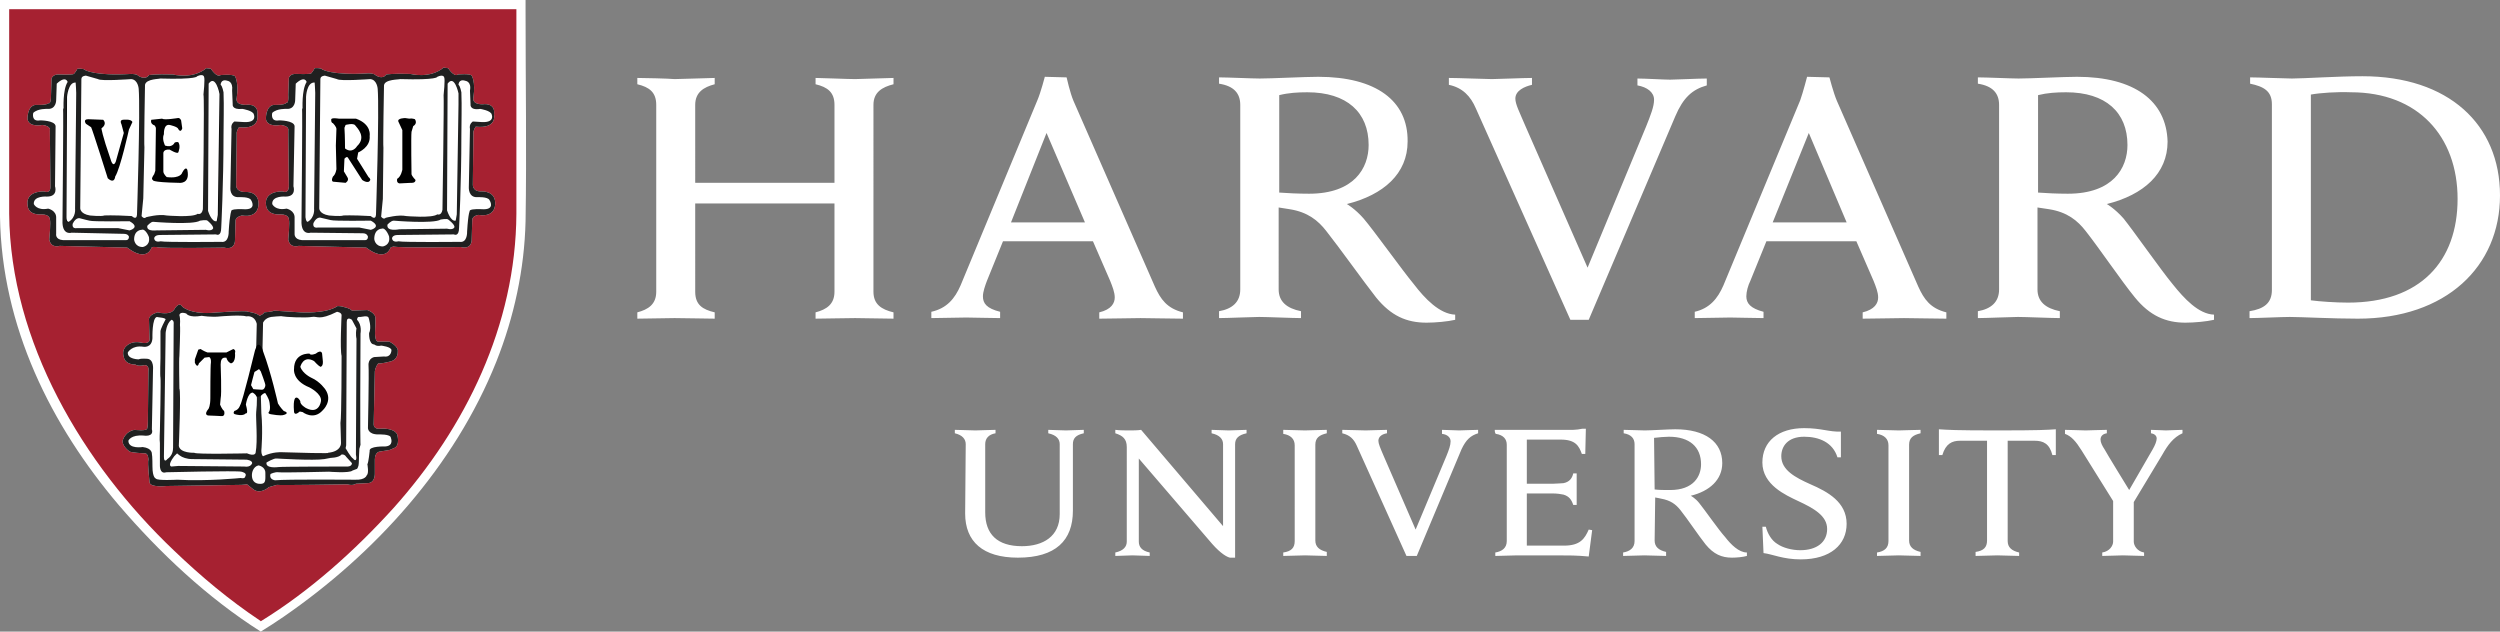
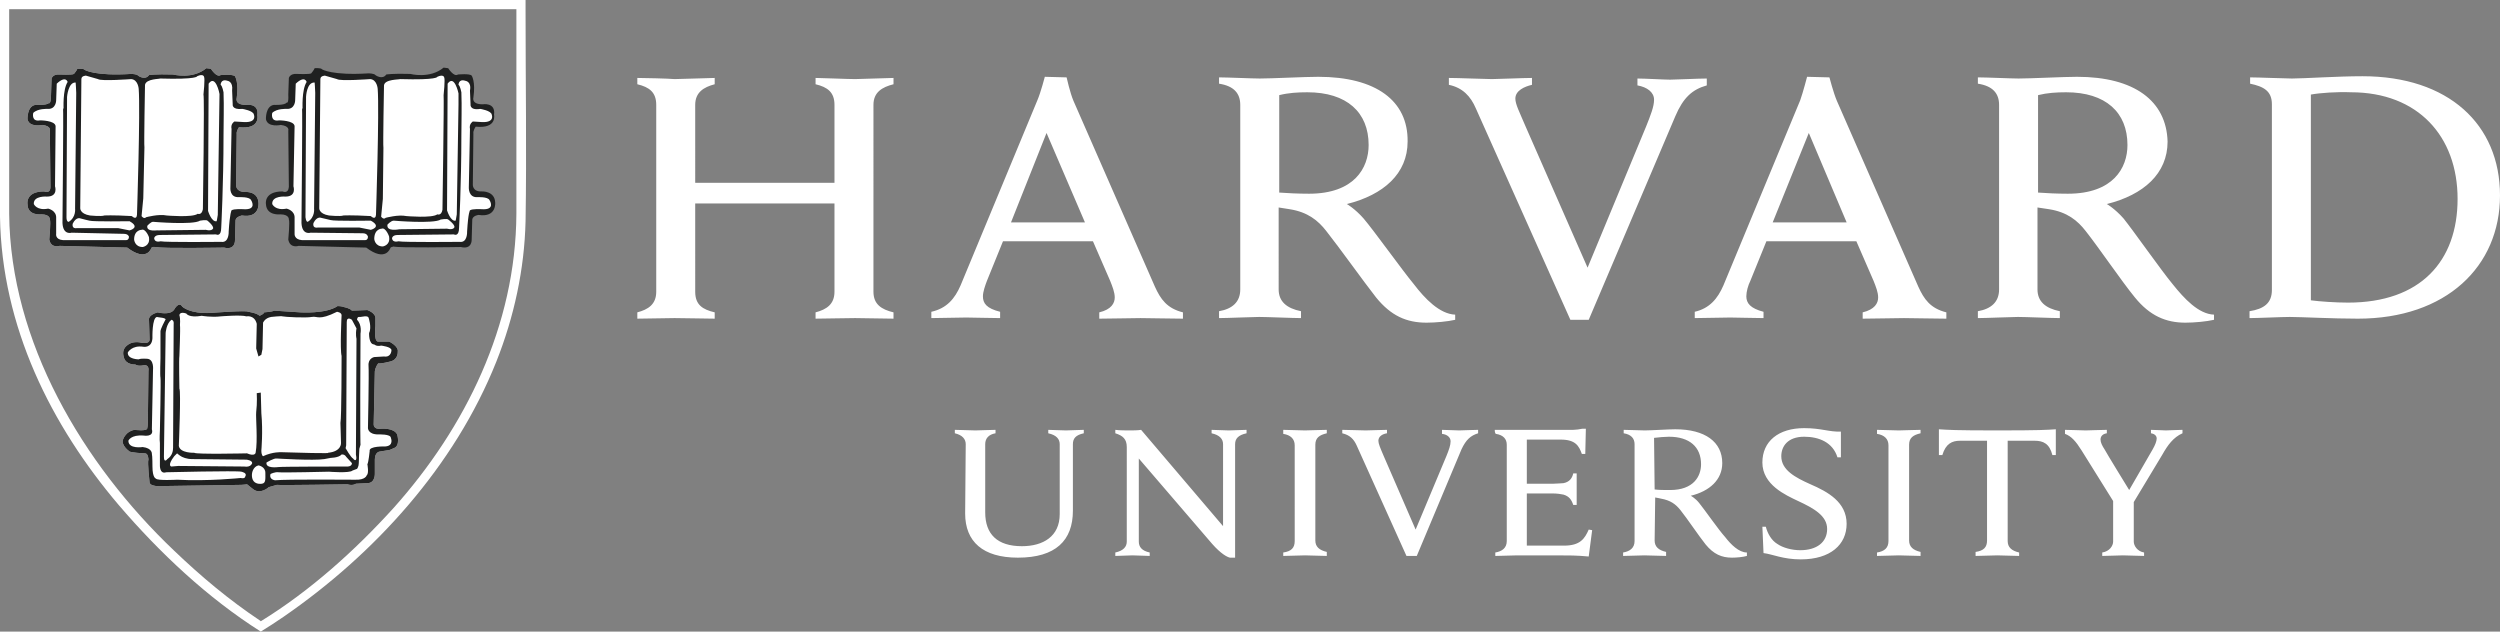
<svg xmlns="http://www.w3.org/2000/svg" version="1.1" id="Layer_1" x="0px" y="0px" viewBox="0 0 436.2 110.2" style="enable-background:new 0 0 436.2 110.2;" xml:space="preserve">
  <rect x="0" y="0" width="436.2" height="110.2" fill="#808080" stroke="none" />
  <style type="text/css"> .st0{fill-rule:evenodd;clip-rule:evenodd;fill:#A62131;} .st1{fill-rule:evenodd;clip-rule:evenodd;fill:#FFFFFF;} .st2{fill-rule:evenodd;clip-rule:evenodd;fill:#1F2020;} .st3{fill:#030404;} .st4{fill:#FFFFFF;} </style>
  <g>
-     <path class="st0" d="M45.5,0.7H0.3v36.1c0,44.3,44.4,72.5,44.8,72.7l0.1,0.1c0.1,0,0.4-0.2,0.4-0.2c7.5-4.9,45.2-31.6,45.2-72.4 V0.8C90.7,0.7,45.5,0.7,45.5,0.7" />
-   </g>
+     </g>
  <g>
    <path class="st1" d="M91.7,2.1c0,12.2,0.2,24.2,0,36.5c-0.2,8.4-2,16.7-5.1,24.5c-7.3,18.3-21.3,33.6-37.1,44.5 c-1.3,0.9-2.7,1.8-4,2.6c-9.3-5.9-17.6-13.7-24.8-22.1C8.9,74.2,0.3,57,0,37.8v-0.2V0h91.7V2.1z M1.6,37.3 c0.2,22.3,12.8,43.6,28.8,58.8c4.7,4.5,9.6,8.6,15,12.2l0.1,0.1c8.6-5.3,16.4-12.3,23.2-19.8c12.5-14,21.3-31.8,21.4-51.3 c0-11.7,0-23.4,0-35.2V1.6H1.6V36V37.3L1.6,37.3z" />
  </g>
  <g>
-     <path class="st1" d="M68.1,43.3c0,0-0.8,2.5-4.2-0.1l-11.8-0.3c0,0-1.5,0.5-1.8-1.1c0,0,0.3-3.2,0.1-3.5c0,0,0.1-0.9-1.5-0.9 c0,0-2.4,0.3-2.5-1.8c0,0-0.4-2.2,2.9-2.2c0,0,1,0.5,1.1-0.8c0,0-0.1-9.1-0.1-9.8c0,0,0.3-0.8-1.3-1c0,0-2.3,0.5-2.6-1 c0,0-0.1-2.3,1.4-2.5c0,0,1.9,0.1,2.2-0.4c0,0,0.4,0.3,0.3-1.4l0.1-2.9c0,0,0.2-0.8,1.4-0.7c0,0,2.2,0.1,2.5-0.1 c0,0,0.5-0.6,0.6-0.9c0,0,1.1-0.1,1.3,0.2c0,0,1.7,1.1,8.1,0.7c0,0,1,0,1.2,0.3c0,0,1.2,0.9,1.9-0.1c0,0,1.1-0.2,4.2-0.1 c0,0,3.4,0.9,5.8-1.1l0.8,0.1c0,0,1,1.6,1.7,1.1c0,0,2.1-0.2,2.4,0.2c0,0,0.7,1,0.3,3.8c0,0-0.4,1.2,1.6,1.2c0,0,2.3-0.4,2,1.8 c0,0,0.6,2.5-3.2,2.1c0,0-0.5,0.7-0.4,1.2c0,0-0.1,8-0.1,8.9c0,0-0.1,1.3,1.6,1.2c0,0,2.2-0.1,2.3,1.9c0,0,0.3,2.7-2.9,2.2 c0,0-1,0.1-1.1,0.8l-0.1,3.5c0,0,0.1,1.8-1.9,1.3c-0.3,0-10.9,0.2-11.8-0.1C68.7,43.1,68.2,43,68.1,43.3" />
-   </g>
+     </g>
  <g>
    <path class="st1" d="M45.5,55c0,0,0.5-0.2,0.6-0.5c0,0,1.5-0.1,1.7-0.3l4.6,0.3c0,0,4.5,0.3,6.5-1.1c0,0,0.7,0,1.2,0.2 c0,0,1,0.2,1.3,0.6l2.7-0.1c0,0,1.5,0.5,1.4,1.5v1.3c0,0-0.3,2.5,0.4,2.7h2c0,0,1.7,0.8,1.5,1.8c0,0,0.1,1.4-1.4,1.7 c0,0-1.5,0.4-2,0.3c0,0-0.5,0.6-0.6,1.4L65.2,74c0,0-0.1,1,1.3,0.8c0,0,2.2-0.2,2.8,1c0,0,0.6,2-0.6,2.4L68,78.5l-1.8,0.3 c0,0-0.8,0.1-0.8,1.4v2.4c0,0,0.1,1.7-1.3,1.7l-2,0.1c0,0-0.5,0.4-1.5,0.1c0,0-11.9,0.2-12.3,0.1L46.9,85c0,0-1.5,1.4-2.8,0.3 l-1-0.8c0,0-0.7,0.1-1,0.1S29,84.8,29,84.8s-2.7,0.3-2.9-0.6c0,0-0.4-3.6-0.2-4c0,0,0-1.1-0.6-1.1c0,0-2.7-0.1-2.8-0.4 c0,0-1.5-1.1-1-2.1c0,0,0.5-1.4,2-1.6c0,0,2.2,0.3,2.2-0.3c0,0,0.1-0.4,0.1-1.1c0,0,0.1-8.3,0.1-8.9c0,0,0.2-1-0.7-1 c0,0-1,0.3-1.6-0.1c0,0-1.7,0.1-2-1.3c0,0-0.3-0.8,0.1-1.5c0,0,0.8-1.5,3-1c0,0,1.3,0.3,1.4-0.5L26,55.9c0,0-0.3-0.9,1.5-1.4 c0,0,2.2,0.6,2.9-0.5c0,0,0.8-1.5,1.4-0.5c0,0,1.3,1.3,5,1.1c0,0,6.3-0.5,6.5-0.2c0,0,1.5,0.2,2,0.7L45.5,55L45.5,55z M26.4,43.3 c0,0-0.8,2.5-4.2-0.1l-11.8-0.3c0,0-1.5,0.5-1.8-1.1c0,0,0.3-3.2,0.1-3.5c0,0,0.1-0.9-1.5-0.9c0,0-2.4,0.3-2.4-1.8 c0,0-0.4-2.2,2.9-2.2c0,0,1.1,0.5,1.1-0.8c0,0-0.1-9.1-0.1-9.8c0,0,0.3-0.8-1.3-1c0,0-2.3,0.5-2.6-1c0,0-0.1-2.3,1.4-2.5 c0,0,1.9,0.1,2.3-0.3c0,0,0.4,0.3,0.4-1.4L9,13.7c0,0,0.2-0.8,1.4-0.7c0,0,2.2,0.1,2.5-0.1c0,0,0.5-0.6,0.6-0.9 c0,0,1.1-0.1,1.3,0.2c0,0,1.7,1.1,8.1,0.7c0,0,1,0,1.2,0.3c0,0,1.2,0.9,1.9-0.1c0,0,1-0.2,4.2-0.1c0,0,3.4,0.9,5.8-1.1l0.8,0.1 c0,0,1,1.6,1.7,1.1c0,0,2.1-0.2,2.5,0.2c0,0,0.7,1.1,0.3,3.8c0,0-0.4,1.2,1.6,1.2c0,0,2.3-0.4,2,1.8c0,0,0.6,2.5-3.2,2.1 c0,0-0.5,0.7-0.4,1.2c0,0-0.1,8-0.1,8.9c0,0-0.1,1.2,1.6,1.2c0,0,2.2-0.2,2.3,1.9c0,0,0.3,2.7-2.9,2.2c0,0-1,0.2-1.1,0.8L41,41.9 c0,0,0.1,1.8-1.9,1.3c-0.3,0-10.9,0.2-11.8-0.1C27,43.1,26.5,43,26.4,43.3" />
  </g>
  <path class="st2" d="M68.1,43.3c0,0-0.8,2.5-4.2-0.1l-11.8-0.3c0,0-1.5,0.5-1.8-1.1c0,0,0.3-3.2,0.1-3.5c0,0,0.1-0.9-1.5-0.9 c0,0-2.4,0.3-2.5-1.8c0,0-0.4-2.2,2.9-2.2c0,0,1,0.5,1.1-0.8c0,0-0.1-9.1-0.1-9.8c0,0,0.3-0.8-1.3-1c0,0-2.3,0.5-2.6-1 c0,0-0.1-2.3,1.4-2.5c0,0,1.9,0.1,2.2-0.4c0,0,0.4,0.3,0.3-1.4l0.1-2.9c0,0,0.2-0.8,1.4-0.7c0,0,2.2,0.1,2.5-0.1 c0,0,0.5-0.6,0.6-0.9c0,0,1.1-0.1,1.3,0.2c0,0,1.7,1.1,8.1,0.7c0,0,1,0,1.2,0.3c0,0,1.2,0.9,1.9-0.1c0,0,1.1-0.2,4.2-0.1 c0,0,3.4,0.9,5.8-1.1l0.8,0.1c0,0,1,1.6,1.7,1.1c0,0,2.1-0.2,2.4,0.2c0,0,0.7,1,0.3,3.8c0,0-0.4,1.2,1.6,1.2c0,0,2.3-0.4,2,1.8 c0,0,0.6,2.5-3.2,2.1c0,0-0.5,0.7-0.4,1.2c0,0-0.1,8-0.1,8.9c0,0-0.1,1.3,1.6,1.2c0,0,2.2-0.1,2.3,1.9c0,0,0.3,2.7-2.9,2.2 c0,0-1,0.1-1.1,0.8l-0.1,3.5c0,0,0.1,1.8-1.9,1.3c-0.3,0-10.9,0.2-11.8-0.1C68.7,43.1,68.2,43,68.1,43.3 M45.5,55 c0,0,0.5-0.2,0.6-0.5c0,0,1.5-0.1,1.7-0.3l4.6,0.3c0,0,4.5,0.3,6.5-1.1c0,0,0.7,0,1.2,0.2c0,0,1,0.2,1.3,0.6l2.7-0.1 c0,0,1.5,0.5,1.4,1.5v1.3c0,0-0.3,2.5,0.4,2.7h2c0,0,1.7,0.8,1.5,1.8c0,0,0.1,1.4-1.4,1.7c0,0-1.5,0.4-2,0.3c0,0-0.5,0.6-0.6,1.4 L65.2,74c0,0-0.1,1,1.3,0.8c0,0,2.2-0.2,2.8,1c0,0,0.6,2-0.6,2.4L68,78.5l-1.8,0.3c0,0-0.8,0.1-0.8,1.4v2.4c0,0,0.1,1.7-1.3,1.7 l-2,0.1c0,0-0.5,0.4-1.5,0.1c0,0-11.9,0.2-12.3,0.1L46.9,85c0,0-1.5,1.4-2.8,0.3l-1-0.8c0,0-0.7,0.1-1,0.1S29,84.8,29,84.8 s-2.7,0.3-2.9-0.6c0,0-0.4-3.6-0.2-4c0,0,0-1.1-0.6-1.1c0,0-2.7-0.1-2.8-0.4c0,0-1.5-1.1-1-2.1c0,0,0.5-1.4,2-1.6 c0,0,2.2,0.3,2.2-0.3c0,0,0.1-0.4,0.1-1.1c0,0,0.1-8.3,0.1-8.9c0,0,0.2-1-0.7-1c0,0-1,0.3-1.6-0.1c0,0-1.7,0.1-2-1.3 c0,0-0.3-0.8,0.1-1.5c0,0,0.8-1.5,3-1c0,0,1.3,0.3,1.4-0.5L26,55.9c0,0-0.3-0.9,1.5-1.4c0,0,2.2,0.6,2.9-0.5c0,0,0.8-1.5,1.4-0.5 c0,0,1.3,1.3,5,1.1c0,0,6.3-0.5,6.5-0.2c0,0,1.5,0.2,2,0.7L45.5,55L45.5,55z M26.4,43.3c0,0-0.8,2.5-4.2-0.1l-11.8-0.3 c0,0-1.5,0.5-1.8-1.1c0,0,0.3-3.2,0.1-3.5c0,0,0.1-0.9-1.5-0.9c0,0-2.4,0.3-2.4-1.8c0,0-0.4-2.2,2.9-2.2c0,0,1.1,0.5,1.1-0.8 c0,0-0.1-9.1-0.1-9.8c0,0,0.3-0.8-1.3-1c0,0-2.3,0.5-2.6-1c0,0-0.1-2.3,1.4-2.5c0,0,1.9,0.1,2.3-0.3c0,0,0.4,0.3,0.4-1.4L9,13.7 c0,0,0.2-0.8,1.4-0.7c0,0,2.2,0.1,2.5-0.1c0,0,0.5-0.6,0.6-0.9c0,0,1.1-0.1,1.3,0.2c0,0,1.7,1.1,8.1,0.7c0,0,1,0,1.2,0.3 c0,0,1.2,0.9,1.9-0.1c0,0,1-0.2,4.2-0.1c0,0,3.4,0.9,5.8-1.1l0.8,0.1c0,0,1,1.6,1.7,1.1c0,0,2.1-0.2,2.5,0.2c0,0,0.7,1.1,0.3,3.8 c0,0-0.4,1.2,1.6,1.2c0,0,2.3-0.4,2,1.8c0,0,0.6,2.5-3.2,2.1c0,0-0.5,0.7-0.4,1.2c0,0-0.1,8-0.1,8.9c0,0-0.1,1.2,1.6,1.2 c0,0,2.2-0.2,2.3,1.9c0,0,0.3,2.7-2.9,2.2c0,0-1,0.2-1.1,0.8L41,41.9c0,0,0.1,1.8-1.9,1.3c-0.3,0-10.9,0.2-11.8-0.1 C27,43.1,26.5,43,26.4,43.3" />
  <g>
    <path class="st2" d="M13.2,14.4c0,0,0.1,1.4,0.1,1.8s-0.2,20.2-0.2,20.2s0.2,1.5-1.1,2.3c0,0-0.4,0.1-0.4-0.8l0.1-21 C11.7,16.9,11.9,14.3,13.2,14.4L13.2,14.4L13.2,14.4z M36.4,14.6l-0.1,22.2c0,0,0.6,2,1.5,1.8c0,0,0.1-0.4,0.2-1.1l0.3-21.1 C38.3,16.3,37.6,12.9,36.4,14.6L36.4,14.6z" />
-     <path class="st3" d="M11.9,38.8h-0.1c-0.2-0.1-0.3-0.4-0.3-0.8l0.1-21c0-0.1,0.1-1.7,0.8-2.3c0.2-0.2,0.4-0.2,0.7-0.2l0,0l0,0 c0,0.1,0.1,1.4,0.1,1.8c0,0.3-0.2,20.1-0.2,20.3C13.1,36.4,13.3,38,11.9,38.8C12,38.8,12,38.8,11.9,38.8z M13.1,14.4 c-0.2,0-0.4,0.1-0.6,0.2c-0.7,0.6-0.8,2.2-0.8,2.2l-0.1,21c0,0.5,0.2,0.7,0.3,0.8c0.1,0,0.1,0,0.1,0c1.3-0.7,1.1-2.3,1.1-2.3 c0-0.2,0.2-19.9,0.2-20.3C13.3,15.8,13.2,14.6,13.1,14.4L13.1,14.4z M37.7,38.6c-0.8,0-1.3-1.7-1.4-1.8l0,0l0.1-22.1l0,0l0,0 c0.3-0.4,0.5-0.5,0.8-0.5c0.7,0.2,1.2,2.1,1.2,2.2l-0.3,21.1c-0.1,0.7-0.2,1.1-0.2,1.1l0,0l0,0C37.8,38.6,37.8,38.6,37.7,38.6z M36.4,36.8c0,0.1,0.5,1.7,1.3,1.7h0.1c0-0.1,0.1-0.5,0.2-1.1l0.3-21.1c0,0-0.4-2-1.1-2.1c-0.2-0.1-0.5,0.1-0.7,0.4L36.4,36.8z" />
  </g>
  <path class="st4" d="M66.6,39.9c0,0-1.3,0-1.3,1.8c0,0,0.1,1.3,1.5,1.3c0,0,1.3-0.2,1.1-1.6C68,41.4,67.3,39.6,66.6,39.9L66.6,39.9z M82.5,21.2c0,0-0.7,0.4-0.5,1.3l-0.2,10.2c0,0-0.1,1.8,1.5,1.7c0,0,1.8-0.1,2.1,0.5c0,0,1.2,1.8-1.4,1.6c0,0-1.6-0.1-2,0.2 c0,0-0.3,0.3-0.5,3.7c0,0,0.1,2-1.3,1.8c0,0-9.7,0.1-10.7-0.1c0,0-1,0.3-1.1-0.5c0,0,0-0.6,1-0.6l9.8-0.1c0,0,0.9,0.5,0.9-1.2 c0,0,0.4-7.6,0.4-16c0-2.5,0.1-5.1,0-7.6c0,0-0.2-1.1-0.5-1.3c0,0,0-1.1,1.2-0.7c0,0,1.1,0.1,0.8,1.7l0.1,2.4c0,0-0.2,1.1,1.7,0.8 c0,0,1.9,0.3,2,1c0,0,0.6,1.4-1.7,1.3L82.5,21.2L82.5,21.2z M52.7,41.9c-1.4-0.1-1.3-1.1-1.3-1.1v-2.7c0.1-1.4-1.4-1.7-1.4-1.7 c-2,0.4-2.5-0.8-2.5-0.8c-0.1-1.5,2.3-1.3,2.3-1.3c2,0,1.4-1.8,1.4-1.8L51.4,22c-0.1-1-2.7-1-2.7-1c-1.6,0.3-1.2-1.3-1.2-1.3 C48.3,18.9,50,19,50,19c1.5,0.1,1.5-1.5,1.5-1.5l0.1-2.9c1.6-1.5,1.9-0.3,1.9-0.3c-0.9,1.4-0.7,4.8-0.7,4.8l-0.1-0.3 c0.1,0.4-0.1,20.1-0.1,20.1c0.1,2.2,1.6,1.7,1.6,1.7l9.1,0.1c0.8,0,0.9,0.6,0.9,0.6c0,0.7-0.6,0.6-0.6,0.6L52.7,41.9L52.7,41.9z M54.7,38.9c0,0-0.3,1,0.8,0.8h7.2l2,0.4c0,0,2-0.5,0-1.6c0,0-6.4,0.1-7-0.1L56,38C56,38,55.3,37.7,54.7,38.9L54.7,38.9L54.7,38.9z M67.6,39.2c0,0,0.6-0.7,1.1-0.7c0,0,7,0.6,8.2-0.2c0,0,1.1-0.2,1.3,0c0,0,1.1,0.8,1.1,1.3c0,0-0.1,0.6-1.3,0.3c0,0-7.9,0.1-8.3,0.1 C69.6,40,67.4,40.5,67.6,39.2z M53.7,38.7c-0.1,0-0.3,0-0.4-0.8l0.1-21c0,0,0.1-2.6,1.5-2.5c0,0,0.1,1.4,0.1,1.8s-0.2,20.2-0.2,20.2 S55,37.9,53.7,38.7L53.7,38.7L53.7,38.7L53.7,38.7z M80,18.2l-0.3,19.2c-0.1,0.7-0.2,1.1-0.2,1.1c-0.9,0.2-1.5-1.8-1.5-1.8l0.1-22.1 c1.2-1.7,1.9,1.7,1.9,1.7l0,0V18.2L80,18.2z M67,14.9c0,0-0.2,10.6-0.1,10.9l-0.1,8.9l-0.3,3.1c0,0,0.4,0.6,0.8,0.2 c0,0,2.2-0.6,3.6-0.3c0,0,4.5,0.4,5.4-0.3c0,0,0.7,0.3,0.9-0.8c0,0,0.3-19.6,0.2-20c0,0,0.3-2.8,0.1-3.1c0,0-0.1-0.6-1.2-0.1 c0,0,0.1,0.6-6.5,0.4C69.7,13.9,67.1,13.8,67,14.9L67,14.9L67,14.9z M55.9,13.8l-0.2,22.5c0,0-0.1,1,1.7,1.3c0,0,2,0.2,2.5,0 c0,0,1.3-0.1,4.8,0.1c0,0,0.8,0.8,0.9-0.2c0,0,0.6-18.2,0.3-22c0,0-0.1-1.6-1.3-1.7c0,0-5.3,0.4-5.8,0l-2.1-0.6 C56.7,13.2,55.9,13.2,55.9,13.8L55.9,13.8L55.9,13.8z M45.1,81.2c0,0,1.2,0.2,1.2,1.3s0.1,1.8-0.6,1.9s-1.5-0.1-1.7-1 S44.2,81.4,45.1,81.2L45.1,81.2z M28.8,55.9c0,0-0.8,1.5-0.8,1.9v4.7c0,0-0.1,3,0,3.4c0.1,0.3-0.1,9.2-0.1,9.2s-0.1,1.7,0,2.2v3.8 c0,0-0.1,1.7,1.1,1.3c0,0,12.3-0.3,13.1-0.1c0,0,1.1,0.2,0.7,0.8c0,0,0,0.5-0.8,0.3c0,0-5.8,0.6-11.1,0.3c0,0-3.5,0.2-3.7-0.2 c0,0-0.6-0.1-0.6-2.1c0,0,0-1.9-0.1-2.2c0,0,0.1-1-1.6-1.2c0,0-2.5,0.4-2.5-1.1c0,0,0.4-1.1,2.7-0.9c0,0,1.8,0.3,1.4-1.1l0.2-10.4 c0,0,0.2-1.8-1-1.9c0,0-1.1-0.1-1.5,0.1c0,0-2,0-1.9-1.2c0,0,0.7-1.3,2.7-1c0,0,1.5,0.3,1.6-1.5c0,0-0.1-3.6,0.8-3.7 C27.5,55.4,29.3,55.4,28.8,55.9L28.8,55.9L28.8,55.9z M62.9,55.3c0.2,0,1.2-0.3,1.4,0.1c0,0,0.6,1.7,0.1,2.7c0,0-0.1,2,0.9,2 c0,0,0.4,0.4,1.2,0.2c0,0,1.8,0.2,1.8,0.8c0,0,0,1.3-1.3,1.1l-1.7,0.1c0,0-1.1,0.2-1,1.5c0.1,1.3-0.1,10.9-0.1,10.9s0,1.1,1.8,1.1 c0,0,2.2-0.1,2.2,0.6c0,0,0.6,1.4-1,1.5c0,0-2.9-0.1-2.7,0.8c0,0-0.2,2-0.4,2.3c0,0,0.3,1.6-0.1,1.9c0,0-0.2,0.9-2.1,0.8 c0,0-12-0.1-13.9,0.1c0,0-1.1-0.1-0.8-1.1c0,0,0.8-0.4,1.4-0.3c0.6,0.1,8.8-0.1,8.8-0.1s3.6,0.3,4.1-0.2l0.8-0.3c0,0,0.3-0.4,0.3-1 s0.1-2.5,0.1-2.5l0.2-0.7c0,0-0.1-0.7,0-19.4c0,0,0.3-1.5-0.6-2.4c0,0,0-0.5,0.3-0.5L62.9,55.3L62.9,55.3L62.9,55.3L62.9,55.3z M57.4,79.9c0.2,0,1.7,0,2.2-0.6c0,0,0.5-0.1,0.8,0.4l1,1.1c0,0,0.1,0.7-1.1,0.6l0,0c-0.2,0-11.4,0-11.8,0.1c0,0-2.2,0.3-2-0.8 c0,0,1.3-0.8,1.8-0.7c0,0,6.4,0.4,8.3,0.1c0.9-0.2,1.2-0.2,1.1-0.2H57.4L57.4,79.9z M30.9,79.1c0,0,0.2,0.2,0.5,0.4l0,0 c0.4,0.3,1.2,0.6,2.1,0.6l9.5,0.1l0,0c0,0,1,0.1,1,0.6c0,0-0.2,0.8-1.4,0.6l-11.5-0.1l-1.2,0.1l0,0l0,0c0,0-0.8-0.1,0.5-1.8 L30.9,79.1L30.9,79.1L30.9,79.1z M30.2,78.1c0,0.5-0.1,1.4-1,2c0,0-0.6,0.8-0.6-0.4l0.3-21.6c0,0,0.1-1.6,1-2.3c0,0,0.5,0,0.4,0.8 l-0.1,21.2L30.2,78.1L30.2,78.1z M61.6,80c-0.4-0.2-1.3-1.8-1.3-1.8l0.1-0.5l0.1-21.5c0-1.1,0.9-0.4,0.9-0.4l0.8,1.5 c-0.2,1.1,0,1.8,0,1.8l-0.1,20.2C62.4,80.8,61.7,80.2,61.6,80L61.6,80z M44.8,68.6c0,0,0.1,1.7-0.1,3.3c-0.1,0.9,0.3,5-0.1,7.1 c0,0-0.1,0.7-1.5,0.1c0,0-9,0.2-9.2-0.1c0,0-2.5,0.1-2.7-1.2c0,0,0.4-9.6,0.1-10c0,0-0.1-5.2,0-5.7c0,0,0.2-4.8,0.1-5.4 c0,0,0.1-1.1-0.1-1.7c0,0,0-0.7,1.2-0.3c0,0,0.4,0.8,2.7,0.4c0,0,1.7,0.3,3.3,0.1c0,0,3.6-0.3,4.5,0c0,0,1.4-0.3,1.8,1.3l-0.1,4.3 l0.4,1.4l0.5-0.3l0.2-1l0.1-4.6c0,0,0.3-0.8,1.4-1c0,0,1.8-0.2,2-0.1c0.3,0.1,4.1,0.3,5.1,0.1s1.2,0.7,4.4-0.9c0,0,0.8,0.1,0.8,0.6 c0,0-0.3,6,0,7.1c0,0,0,10.9-0.2,11.7l0.1,3.5c0,0,0.1,1.5-2.3,1.7c0,0,1.5,0.2-8.1-0.1c0,0-1.5-0.1-3.2,0.7c0,0-0.3-0.1-0.3-1 c0,0,0.3-3.3,0-6.5l-0.1-3.6L44.8,68.6L44.8,68.6z M24.7,40.1c0,0-1.3,0-1.3,1.7c0,0,0.1,1.3,1.5,1.3c0,0,1.3-0.2,1.1-1.6 C26.1,41.5,25.4,39.8,24.7,40.1L24.7,40.1z M40.9,21.2c0,0-0.7,0.4-0.5,1.3l-0.2,10.2c0,0-0.2,1.8,1.5,1.7c0,0,1.8-0.1,2.1,0.5 c0,0,1.2,1.8-1.4,1.6c0,0-1.6-0.1-2,0.2c0,0-0.3,0.4-0.5,3.7c0,0,0.1,2-1.3,1.8c0,0-9.7,0.1-10.6-0.1c0,0-1,0.3-1.1-0.5 c0,0,0-0.6,1-0.6l9.8-0.1c0,0,0.9,0.5,0.9-1.2c0,0,0.4-7.6,0.4-16c0-2.5,0.1-5.1,0-7.6c0,0-0.2-1.1-0.5-1.3c0,0,0-1.1,1.2-0.7 c0,0,1,0.1,0.8,1.7l0.1,2.4c0,0-0.2,1,1.7,0.8c0,0,1.9,0.3,2,1c0,0,0.6,1.4-1.7,1.3L40.9,21.2L40.9,21.2z M11,41.9 c-1.4-0.1-1.2-1.1-1.2-1.1v-2.7c0.1-1.4-1.4-1.7-1.4-1.7c-2,0.4-2.5-0.8-2.5-0.8c-0.1-1.5,2.3-1.3,2.3-1.3c2,0,1.4-1.8,1.4-1.8 L9.7,22C9.6,21,7,21,7,21c-1.6,0.3-1.2-1.3-1.2-1.3C6.6,18.9,8.3,19,8.3,19c1.5,0.1,1.5-1.5,1.5-1.5l0.1-2.9 c1.6-1.5,1.9-0.3,1.9-0.3c-0.9,1.4-0.7,4.8-0.7,4.8L11,18.8c0.1,0.4-0.1,20.1-0.1,20.1c0.1,2.2,1.6,1.7,1.6,1.7l9.1,0.2 c0.8,0,0.9,0.5,0.9,0.5c0,0.7-0.6,0.6-0.6,0.6H11L11,41.9z M13.5,39.8C12.4,40,12.7,39,12.7,39c0.6-1.2,1.3-0.9,1.3-0.9 c0.3,0.1,1.6,0.4,1.6,0.4c0.6,0.2,7,0.1,7,0.1c2,1.1,0,1.6,0,1.6l-2-0.4L13.5,39.8L13.5,39.8z M25.7,39.4c0,0,0.6-0.7,1-0.7 c0,0,7,0.6,8.2-0.2c0,0,1.1-0.2,1.3,0c0,0,1,0.8,1,1.3c0,0-0.1,0.6-1.3,0.3c0,0-7.9,0.1-8.4,0.1C27.7,40.1,25.5,40.6,25.7,39.4 L25.7,39.4z M13.2,14.4c0,0,0.1,1.4,0.1,1.8s-0.2,20.2-0.2,20.2s0.2,1.5-1.1,2.3c0,0-0.4,0.1-0.4-0.8l0.1-21 C11.7,16.9,11.9,14.3,13.2,14.4L13.2,14.4z M36.4,14.6l-0.1,22.2c0,0,0.6,2,1.5,1.8c0,0,0.1-0.4,0.2-1.1l0.3-21.1 C38.3,16.3,37.6,12.9,36.4,14.6L36.4,14.6z M25.3,14.8c0,0-0.2,10.6-0.1,10.9L25,34.6l-0.3,3.1c0,0,0.4,0.6,0.8,0.2 c0,0,2.2-0.6,3.6-0.3c0,0,4.5,0.4,5.4-0.3c0,0,0.7,0.3,0.9-0.8c0,0,0.3-19.6,0.1-20c0,0,0.3-2.8,0.1-3.1c0,0-0.1-0.6-1.2-0.1 c0,0,0.1,0.6-6.5,0.4C28,13.8,25.5,13.7,25.3,14.8L25.3,14.8z M14.2,13.8L14,36.3c0,0-0.1,1,1.7,1.3c0,0,2,0.2,2.5,0 c0,0,1.3-0.1,4.8,0.1c0,0,0.8,0.8,0.9-0.2c0,0,0.6-18.2,0.3-22c0,0-0.1-1.6-1.3-1.7c0,0-5.3,0.4-5.8,0L15,13.2 C15,13.2,14.2,13.2,14.2,13.8L14.2,13.8z" />
  <g>
-     <path d="M69.5,21.2c-0.2-0.6,1.2-0.6,1.2-0.6l0.7,0.1c0.5-0.1,1,0.1,1,0.1c0.5,0.8-0.3,1.2-0.3,1.2l-0.3,1c-0.1,0.8,0,7.4,0,7.4 c0.1,0.4,0.7,1,0.7,1c0,0.6-0.8,0.5-0.8,0.5l-2,0.1c-0.6-0.1-0.4-0.8-0.4-0.8c0.7-0.4,0.9-1.6,0.9-1.6v-6.9L69.5,21.2L69.5,21.2z M64.3,30.9l-2-3.2l0.2-1.1c0,0,2.2-0.9,2-2.9c0,0,0.4-2-2.4-3h-3c0,0-1.2-0.2-1.3,0.1c0,0-0.1,0.6,0.3,0.7c0,0,0.6,0.6,0.6,1 l-0.1,2.9l0.1,4.1c0,0-0.1,0.9-0.6,1.3c0,0-0.4,0.7,0,0.9l2.2,0.2c0,0,0.7-0.4,0.3-1l-0.6-1l0.1-2.2c0,0,0.4-0.5,0.6-0.2l2.5,3.9 c0,0,1.1,0.8,1.4,0C64.6,31.5,64.7,31.2,64.3,30.9L64.3,30.9z M60.2,25.9c0,0,0-2.1-0.1-3.6l0.2-0.5c0,0,1.4-0.4,1.7,0.1 c0.3,0.4,2,2,0.3,3.6C62.3,25.5,61.5,26.9,60.2,25.9L60.2,25.9z M38.5,63.6c0,0,0.2,5.2,0,5.9l-0.1,1.1c0,0,0.3,0.8,0.7,1.1 c0,0,0.3,1-0.5,0.9c0,0-1.8-0.1-2.2-0.1c0,0-1,0,0-1.2c0,0,0.3-0.5,0.3-1.8c0,0,0-5.9,0.1-6.2c0,0,0.1-0.8-0.3-1l-0.8,0.1l-1,1 c0,0-0.2,1-0.7-0.1v-0.6l0.6-1.7l0.4-0.1c0,0,0.6,0.4,1.2,0.6h3.3l1.2-0.6c0,0,0.5,0.1,0.3,0.7c0,0,0.2,1.6-0.7,1.8 c0,0-0.6-0.2-0.8-1C39.5,62.5,38.5,62,38.5,63.6L38.5,63.6L38.5,63.6z M54,61.7c0,0-2.7-0.2-2.7,2.7c0,0-0.3,2,2.7,3.2 c0,0,2.2,1.1,2,2.4c0,0-0.3,2.4-2.6,1.2c0,0-1.1-0.6-1-1.2c0,0-0.4-0.8-0.8-0.6c0,0-0.5,0.1-0.3,2.4c0,0,0,0.9,1,0l0.5,0.1 c0,0,1.9,1.5,3.5-0.3c0,0,1.8-1.6,0.5-3.6c0,0-0.9-1.4-2.5-2.1c0,0-1.5-0.7-1.9-1.9c0,0,0.5-2.1,2.4-1c0,0,0.7,0.8,1.1,1 c0,0,0.6,0,0.4-1.3l-0.1-1c0,0-0.1-0.8-1.1,0C55.1,61.7,54.2,62.1,54,61.7L54,61.7L54,61.7z M49.5,71.7c0,0-0.6-0.6-1-1.3 c0,0-1.2-5.4-2.6-9.1c0,0-0.1-0.7-0.6-1.1l0,0c-0.5-0.3-0.6,0.5-0.8,0.9c0,0-2.2,9.1-2.6,9.6c0,0-0.2,0.8-1,1c0,0-0.4,0.5,0.2,0.6 c0,0,1.3,0.4,1.8-0.2c0,0,0.5,0.3,0-1.5c0,0,0.3-2.1,1.2-2.1c0,0,0.5,0.3,0.6,0.6c0.1,0.3,0.8,0,0.8,0s0.5-0.6,0.8-0.5 c0,0,0.6,0.9,0.7,1.5c0,0,0.3,1.4-0.1,1.8c0,0-0.3,0.3,0.5,0.4c0,0,1.6,0.3,2.1,0.1C49.5,72.4,50.7,72.1,49.5,71.7L49.5,71.7z M45.7,68c-0.4,0-1.5-0.1-1.5-0.1l-0.4-0.7c0,0,0.5-2,0.6-2.3l0.8-0.5l0.3,0.4c0,0,0.8,2.1,0.8,2.4S46.1,68,45.7,68z M27.2,22.4 l-0.1,7.4l-0.2,0.6c0,0-0.7,0.9-0.2,1c0,0-0.6,0.4,4.5,0.5c0,0,2,0.3,1.5-2.2c0,0-0.2-0.9-0.9,0.4c0,0-0.2,1.1-2.7,0.8 c0,0-0.6-0.5-0.6-1v-3.1c0,0-0.1-0.8,1.1-0.7c0,0,1.3,0.8,1.5,0.5c0,0,0.5-1.1,0-1.8c0,0-0.6-0.1-0.7,0.2c0,0-0.4,0.8-1.6,0.4 c0,0-0.6-1.1-0.2-2c0,0-0.1-1.8,1-1.6c0,0,1.4,0.3,1.5,0.7c0,0,0.4,0.8,0.7-0.1L31.6,21c0,0-0.2-0.5-0.6-0.4c0,0-2.4,0.4-2.7,0.1 l-1.9,0.2c0,0-0.3,0.7,0.6,1C27,22,27.2,22.1,27.2,22.4L27.2,22.4z M23.1,21.3l-0.6,1.3c0,0-1.5,6.8-2.4,8.2c0,0-0.1,1.4-1.3,0.3 c0,0-2.7-8.6-2.9-8.9L15,21.6c0,0-0.6-0.8,0.4-0.8l2.6,0.1c0,0,0.8,0.7-0.3,1.5c0,0,0.1,1.1,1.6,5.4c0,0,0.4,1.6,0.9,0.4l1.4-5 l-0.4-1.5c0,0-0.4-0.7,0.2-0.8C21.5,20.9,22.9,20.7,23.1,21.3L23.1,21.3z" />
-   </g>
+     </g>
  <g>
    <path class="st4" d="M412.2,13.3c-4.4,0-10.2,0.4-12.3,0.4c-1.2,0-5.9-0.2-7.3-0.2v1.1c2.4,0.5,3.8,1.3,3.8,3.6v32.4 c0,2.3-1.4,3.3-3.9,3.7v1.2c1.4,0,5.7-0.2,7-0.2c2,0,7.5,0.3,11.9,0.3c15.4,0,24.8-9.1,24.8-21.5S427.2,13.3,412.2,13.3L412.2,13.3 L412.2,13.3z M230,13.4c-2.3,0-8.1,0.3-10.2,0.3c-1.3,0-5.7-0.2-7.1-0.2v1.1c2.6,0.4,3.7,1.7,3.7,3.7v32.2c0,2.2-1.4,3.4-3.7,3.8 v1.2c1.4,0,5.9-0.2,7-0.2c1.3,0,5.9,0.2,7.3,0.2v-1.2c-2.5-0.5-3.9-1.7-3.9-3.8V36.2c0.7,0.1,1.3,0.2,1.9,0.3c3.2,0.5,5,2,6.4,3.8 c2.3,2.9,6.5,8.8,8.7,11.6c2.6,3.2,5.3,4.4,8.8,4.4c1.6,0,3.7-0.2,5-0.5v-0.9c-2.7-0.1-5.3-2.8-7.2-5.3c-2-2.4-7-9.4-8.8-11.5 c-1.5-1.7-2.9-2.5-2.9-2.5c6.4-1.6,10.6-5.3,10.6-10.9C245.7,17.6,240.1,13.4,230,13.4L230,13.4L230,13.4z M362.4,13.4 c-2.3,0-8.1,0.3-10.2,0.3c-1.3,0-5.6-0.2-7.1-0.2v1.1c2.6,0.4,3.7,1.7,3.7,3.7v32.2c0,2.2-1.4,3.4-3.7,3.8v1.2c1.4,0,5.9-0.2,7-0.2 c1.3,0,5.9,0.2,7.3,0.2v-1.2c-2.5-0.5-3.9-1.7-3.9-3.8V36.2c0.7,0.1,1.3,0.2,2,0.3c3.2,0.5,5,2,6.4,3.8c2.3,2.9,6.3,8.8,8.6,11.6 c2.6,3.2,5.4,4.4,8.8,4.4c1.6,0,3.7-0.2,5-0.5v-0.9c-2.7-0.1-5.2-2.8-7.2-5.3c-2-2.4-6.9-9.4-8.6-11.5c-1.5-1.7-2.9-2.5-2.9-2.5 c6.4-1.6,10.6-5.3,10.6-10.9C378,17.6,372.4,13.4,362.4,13.4L362.4,13.4L362.4,13.4z M182.3,13.4c0,0-0.7,2.7-1.3,4.1l-13.4,32.3 c-1,2.3-2.4,4-5.1,4.6v1.1l6.1-0.1c0.9,0,4.5,0.1,5.9,0.1v-1.1c-2.4-0.6-3-1.5-3-2.7c0-0.8,0.4-1.9,0.7-2.7l2.8-6.9h15.7l3,6.9 c0.4,1,0.8,2,0.8,2.9c0,1-0.6,2.1-2.7,2.6v1.1c1.6,0,6.1-0.1,7.2-0.1s5.8,0.1,7.4,0.1v-1.1c-2.8-0.7-3.9-2.3-4.9-4.5l-14.2-32.4 c-0.6-1.4-1.2-4.1-1.2-4.1L182.3,13.4L182.3,13.4z M315.3,13.4c0,0-0.7,2.7-1.2,4.1l-13.4,32.3c-1,2.3-2.4,4-5,4.6v1.1l6.2-0.1 c0.9,0,4.4,0.1,5.8,0.1v-1.1c-2.3-0.6-3-1.5-3-2.7c0-0.8,0.3-1.9,0.7-2.7l2.8-6.9h15.7l3,6.9c0.4,1,0.8,2,0.8,2.9 c0,1-0.6,2.1-2.7,2.6v1.1c1.5,0,6.1-0.1,7.2-0.1s5.9,0.1,7.4,0.1v-1.1c-2.8-0.7-3.9-2.3-4.9-4.5l-14.2-32.4 c-0.6-1.4-1.3-4.1-1.3-4.1L315.3,13.4L315.3,13.4z M111.2,13.6v1.1c2.1,0.5,3.3,1.4,3.3,3.6v32.6c0,2.2-1.4,3.1-3.3,3.6v1.1 l6.5-0.1c1.3,0,6,0.1,7,0.1v-1.1c-2.1-0.5-3.4-1.3-3.4-3.6V35.5h24.3v15.4c0,2.2-1.4,3.1-3.3,3.6v1.1c1,0,5.6-0.1,6.9-0.1l6.7,0.1 v-1.1c-2.1-0.5-3.5-1.4-3.5-3.6V18.3c0-2.2,1.5-3.1,3.5-3.6v-1.1l-6.7,0.2c-1.3,0-5.9-0.2-6.9-0.2v1.1c2.1,0.5,3.3,1.4,3.3,3.6 v13.6h-24.3V18.3c0-2.2,1.5-3.1,3.4-3.6v-1.1c-1,0-5.8,0.2-7,0.2C116.7,13.7,112.2,13.6,111.2,13.6L111.2,13.6z M252.8,13.6v1.2 c2.4,0.5,3.8,2,4.7,4.1L274,55.8h3.2l15.1-35.5c1.4-3.3,3-4.7,5.5-5.4v-1.2c-1.5,0-5.4,0.2-6.4,0.2s-4.4-0.2-5.7-0.2v1.2 c1.7,0.3,2.9,1.2,2.9,2.5c0,1.2-0.6,2.7-1.4,4.7L277,46.7l-10.8-24.6c-1.1-2.6-1.8-3.9-1.8-4.9c0-1.4,1.6-2.1,2.9-2.4v-1.2 c-1.5,0-6,0.2-7,0.2C259.3,13.8,254.3,13.6,252.8,13.6L252.8,13.6L252.8,13.6z M228.1,16.1c6.9,0,10.7,3.5,10.7,9.2 c0,4-2.5,8.5-10.4,8.5c-1.9,0-3.9-0.1-5.2-0.2v-17C224.8,16.2,226.4,16.1,228.1,16.1L228.1,16.1L228.1,16.1z M360.5,16.1 c6.9,0,10.7,3.5,10.7,9.2c0,4-2.5,8.5-10.4,8.5c-1.9,0-3.9-0.1-5.2-0.2v-17C357.2,16.2,358.8,16.1,360.5,16.1L360.5,16.1z M410.2,16.1c11.7,0,18.6,7.7,18.6,18.6s-6.5,18.1-19.1,18.1c-2.2,0-5-0.2-6.5-0.4V16.5C404.8,16.2,407.8,16,410.2,16.1L410.2,16.1 L410.2,16.1z M182.6,23.2l6.7,15.6h-12.9L182.6,23.2L182.6,23.2z M315.6,23.2l6.6,15.6h-12.9L315.6,23.2z M168.5,77.5 c0-0.9-0.6-1.6-1.9-1.9V75l3.6,0.1c0.6,0,2.8-0.1,3.5-0.1v0.6c-1.2,0.2-1.8,0.9-1.8,1.9v11.9c0,3.8,2.1,5.9,6.4,5.9 c3.7,0,6.6-1.7,6.6-5.6V77.5c0-0.9-0.6-1.6-2-1.9V75c0.5,0,2.4,0.1,3.1,0.1l3.1-0.1v0.6c-1.4,0.3-1.9,0.9-1.9,1.9v11.6 c0,5.2-3,8.2-9.6,8.2c-6.1,0-9.2-2.8-9.2-7.7L168.5,77.5L168.5,77.5z M194.6,96.4c1.4-0.3,2-1,2-1.9V78c0-1.4-0.7-2-2-2.4V75 c0.7,0.1,1.9,0.1,2.5,0.1s1.4,0,2-0.1l14.3,16.8V77.5c0-0.9-0.6-1.6-2-1.9V75c0.5,0,2.4,0.1,3,0.1l3.1-0.1v0.6 c-1.4,0.3-2,0.9-2,1.9v19.8h-0.9c-0.5-0.1-1.6-0.7-3.1-2.4L198.7,80v14.5c0,0.9,0.5,1.6,1.9,1.9V97c-0.5,0-2.4-0.1-3-0.1l-3,0.1 L194.6,96.4L194.6,96.4z M307.5,91.9h0.6c0.3,1.2,1,2.4,2,3c1,0.7,2.6,1.1,4,1.1c2.9,0,4.7-1.4,4.7-3.7s-2.3-3.6-5.1-4.9 c-2.1-1-6.2-2.8-6.2-6.7c0-3.7,2.8-6,7.3-6c3,0,4.4,0.7,6.4,0.6v4.5h-0.6c-0.8-2.6-3.2-3.6-5.8-3.6c-2.9,0-4,1.7-4,3.4 c0,2.4,2.4,3.7,5.1,4.9c3,1.3,6.3,3.1,6.3,6.9c0,3.6-2.8,6.2-8,6.2c-3.1,0-4.9-0.9-6.5-1.1L307.5,91.9L307.5,91.9z M369,87.9 l-5.8-9.3c-1-1.6-1.8-2.5-2.9-2.9V75c0.8,0,3,0.1,3.6,0.1c0.5,0,2.9-0.1,3.7-0.1v0.6c-0.7,0.1-1.1,0.5-1.1,1.1 c0,0.5,0.3,1.1,0.7,1.7c0.3,0.6,4.3,7.1,4.3,7.1l4.1-7.1c0.4-0.7,0.7-1.4,0.7-1.9c0-0.4-0.3-0.8-1-0.9V75c0.7,0,2.2,0.1,2.6,0.1 s2.2-0.1,2.9-0.1v0.6c-1.6,0.7-2.6,2.1-3.5,3.7l-5.3,8.8 M372.3,87v7.5c0,0.7,0.6,1.7,1.8,1.9V97l-3.7-0.1c-0.6,0-2.8,0.1-3.6,0.1 v-0.6c1.3-0.2,1.9-1.2,1.9-1.9v-7.1 M260.8,75h13.7c0.4,0,1.2-0.1,1.6-0.2h0.6l-0.1,4.4H276c-0.5-1.4-1.1-2.5-3.7-2.5h-5.9v7.7h4.6 c0.7,0,1.5-0.1,1.8-0.1c1-0.2,1.5-0.8,1.7-1.7h0.6c0,0.7,0,2.2,0,2.7s0,2.1,0,2.8h-0.6c-0.3-0.9-0.7-1.5-1.7-1.8 c-0.4-0.1-1.2-0.2-1.8-0.2h-4.6v9.1h6.5c2.8,0,3.6-1.2,4.3-2.8l0.6,0.1l-0.6,4.6c-2.1-0.2-3.4-0.2-5.7-0.2h-6.8l-3.8,0.1v-0.6 c1.2-0.2,2-0.8,2-2V77.6c0-1-0.6-1.7-1.9-1.9C260.8,75.6,260.8,75,260.8,75z M225.9,77.7c0-1.1-0.7-1.8-2-2V75l3.8,0.1 c0.6,0,3-0.1,3.8-0.1v0.6c-1.3,0.3-2,0.8-2,2v16.7c0,1.1,0.7,1.7,2,2V97l-3.8-0.1c-0.6,0-3.1,0.1-3.8,0.1v-0.6c1.4-0.2,2-0.8,2-2 V77.7L225.9,77.7z M329.5,77.7c0-1.1-0.7-1.8-2-2V75l3.8,0.1c0.6,0,3-0.1,3.8-0.1v0.6c-1.3,0.3-2,0.8-2,2v16.7c0,1.1,0.7,1.7,2,2 V97l-3.8-0.1c-0.6,0-3.1,0.1-3.8,0.1v-0.6c1.3-0.2,2-0.8,2-2V77.7z M348.5,75.1c-7.5,0-8.7-0.1-10.2-0.2v4.5h0.6 c0.6-2,1.7-2.5,3.1-2.5h4.7v17.4c0,1.2-0.6,1.8-2,2V97c0.7,0,3.2-0.1,3.8-0.1l3.8,0.1v-0.6c-1.3-0.3-2-0.9-2-2V76.9h4.7 c1.5,0,2.6,0.5,3.1,2.5h0.6v-4.5C357.2,75,356,75.1,348.5,75.1 M288.7,94.3c0,1.1,0.7,1.7,2,2V97l-3.8-0.1c-0.6,0-2.9,0.1-3.7,0.1 v-0.6c1.2-0.2,2-0.8,2-2V77.5c0-1-0.6-1.7-1.9-1.9V75l3.7,0.1c1.1,0,4.1-0.2,5.3-0.2c5.2,0,8.2,2.2,8.2,5.9c0,2.9-2.2,4.9-5.5,5.7 c0,0,0.8,0.4,1.5,1.3c0.9,1.1,3.4,4.7,4.5,5.9c1,1.3,2.4,2.7,3.8,2.7V97c-0.7,0.2-1.8,0.3-2.6,0.3c-1.8,0-3.2-0.6-4.6-2.3 c-1.2-1.5-3.2-4.5-4.4-6c-0.8-1-1.7-1.7-3.4-2c-0.3-0.1-0.6-0.1-1-0.2L288.7,94.3L288.7,94.3z M288.7,85.4c0.7,0.1,1.7,0.1,2.7,0.1 c4.1,0,5.4-2.4,5.4-4.5c0-3-2-4.8-5.6-4.8c-0.7,0-1.8,0.1-2.6,0.2L288.7,85.4L288.7,85.4z M236.7,77.7c-0.5-1.1-1.2-1.8-2.5-2.1V75 c0.8,0,3.5,0.1,4.1,0.1s2.9-0.1,3.7-0.1v0.6c-0.7,0.1-1.5,0.5-1.5,1.3c0,0.5,0.3,1.2,0.9,2.6l5.6,12.9l5.4-12.9 c0.4-1,0.7-1.8,0.7-2.5s-0.6-1.2-1.5-1.3V75c0.7,0,2.4,0.1,3,0.1c0.5,0,2.5-0.1,3.3-0.1v0.6c-1.3,0.4-2.1,1.1-2.9,2.8L247.2,97 h-1.8L236.7,77.7L236.7,77.7z" />
  </g>
</svg>